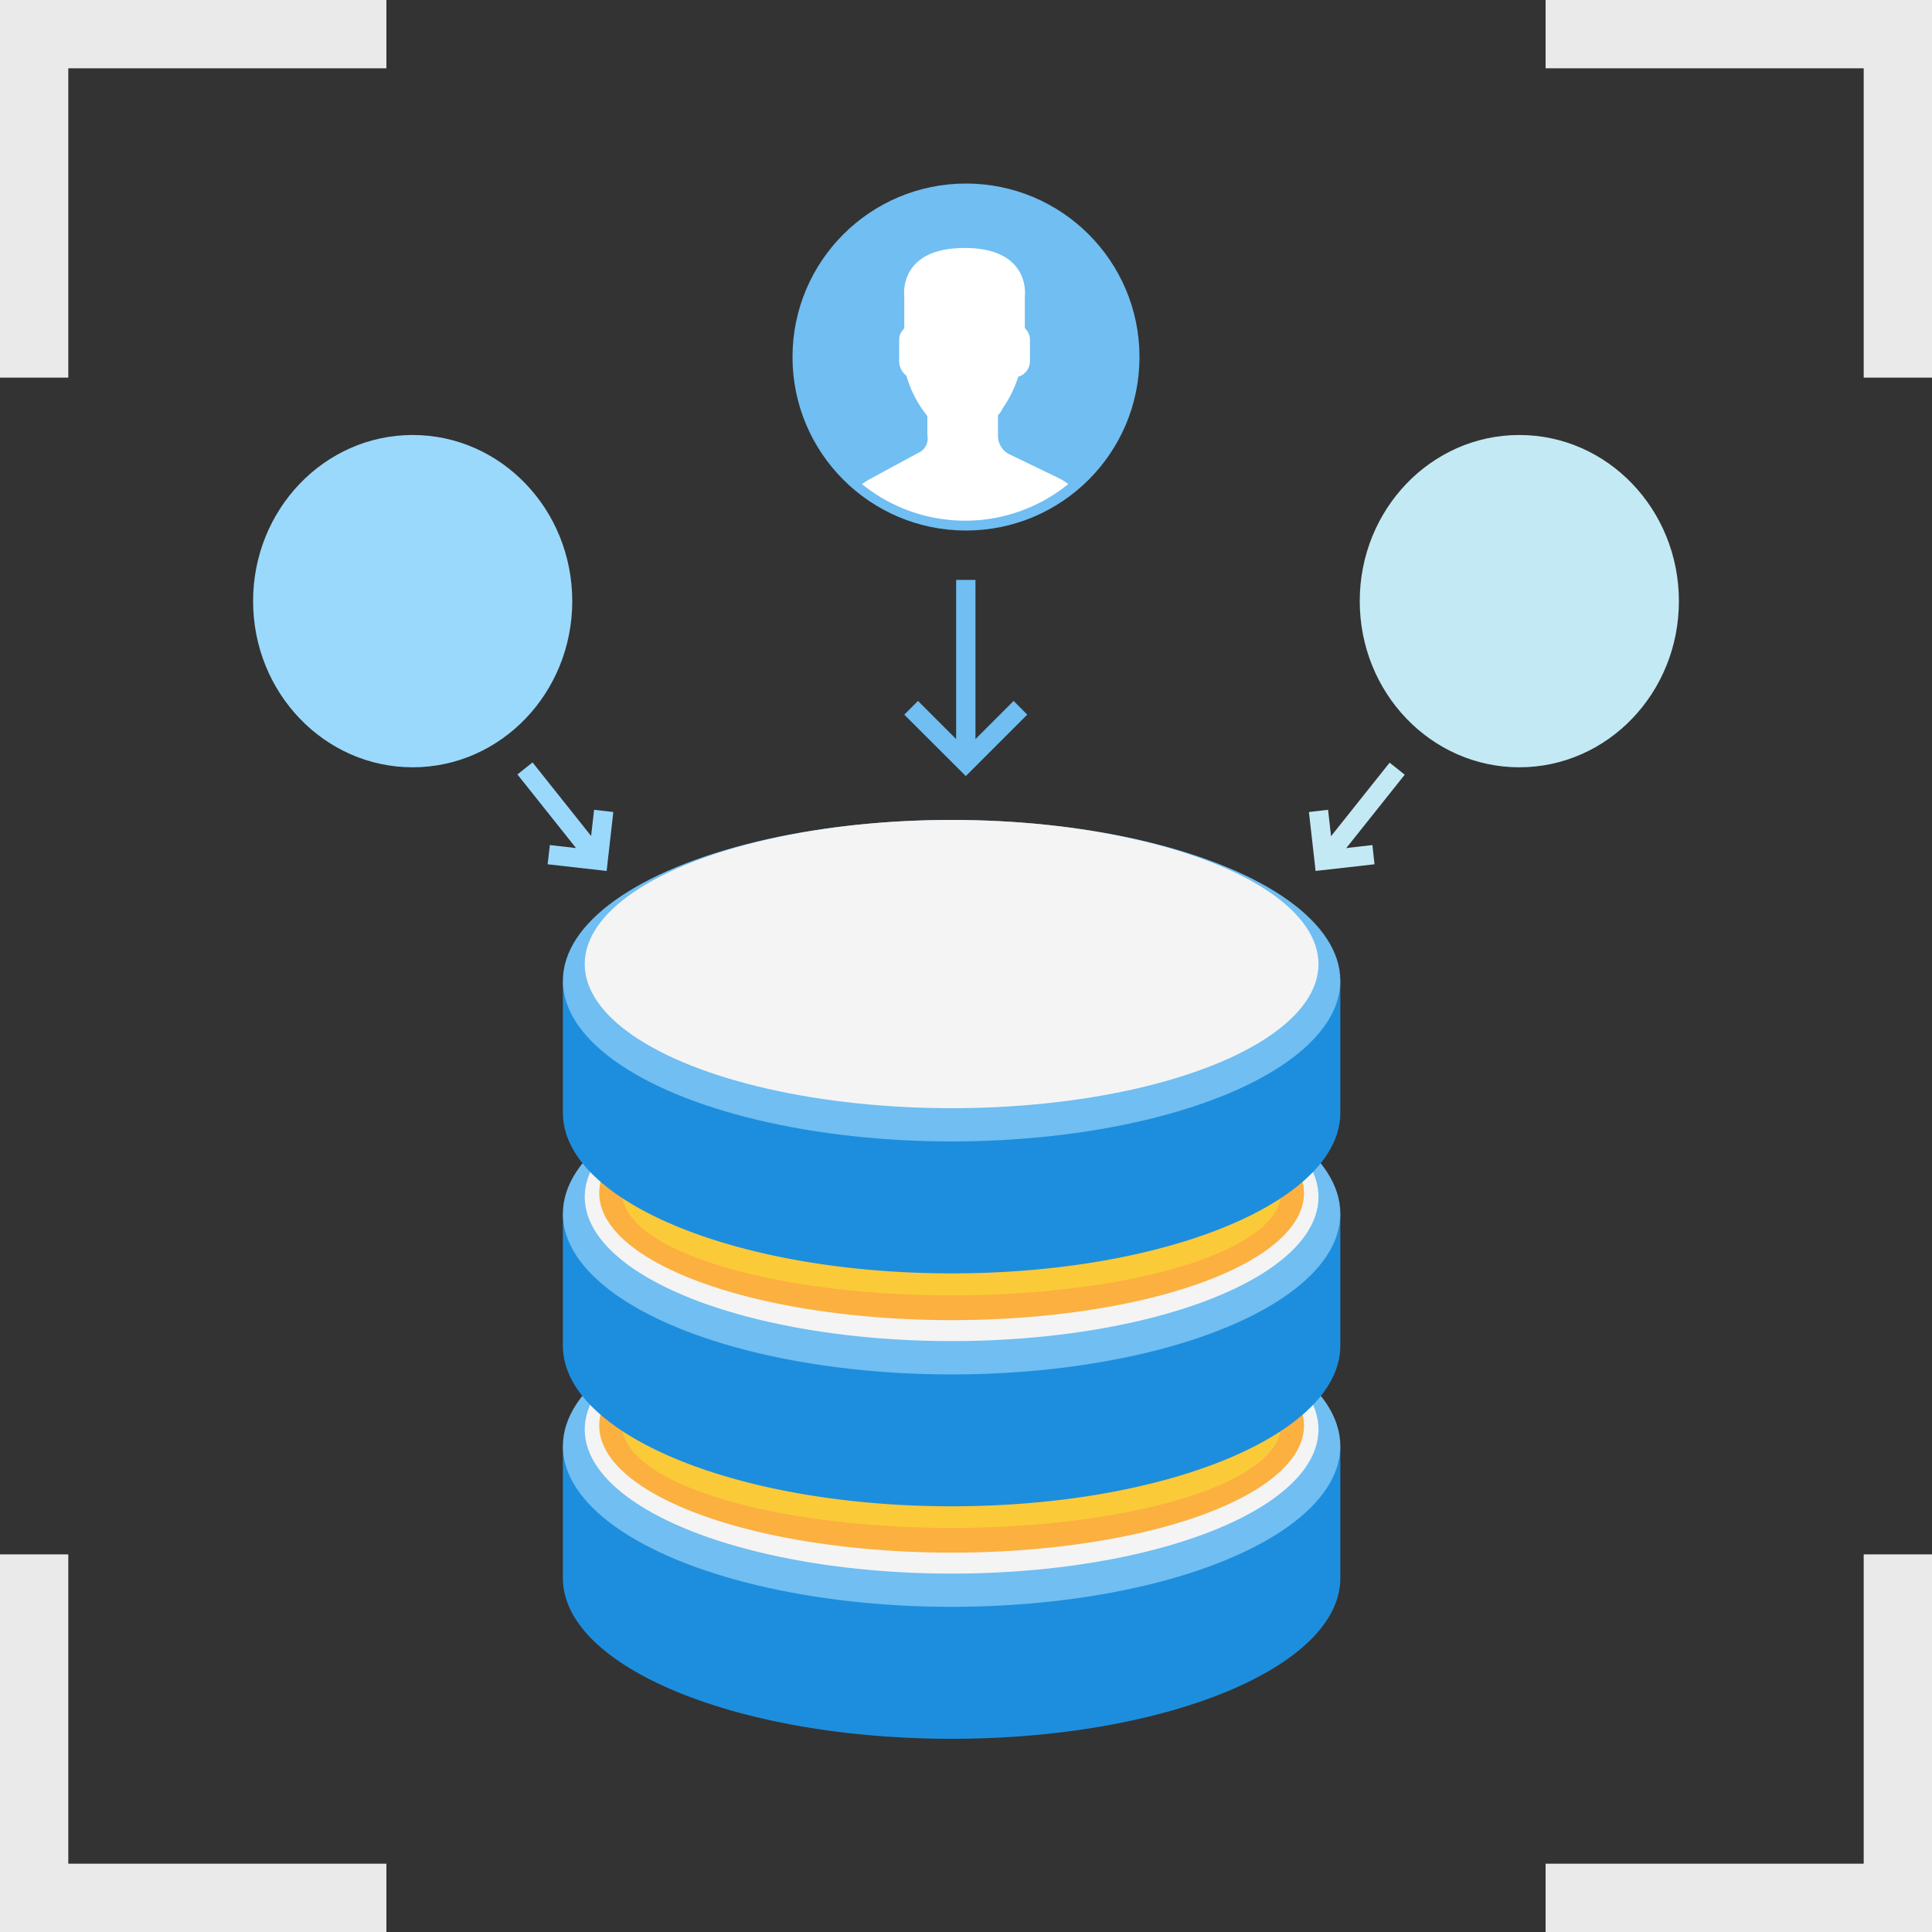
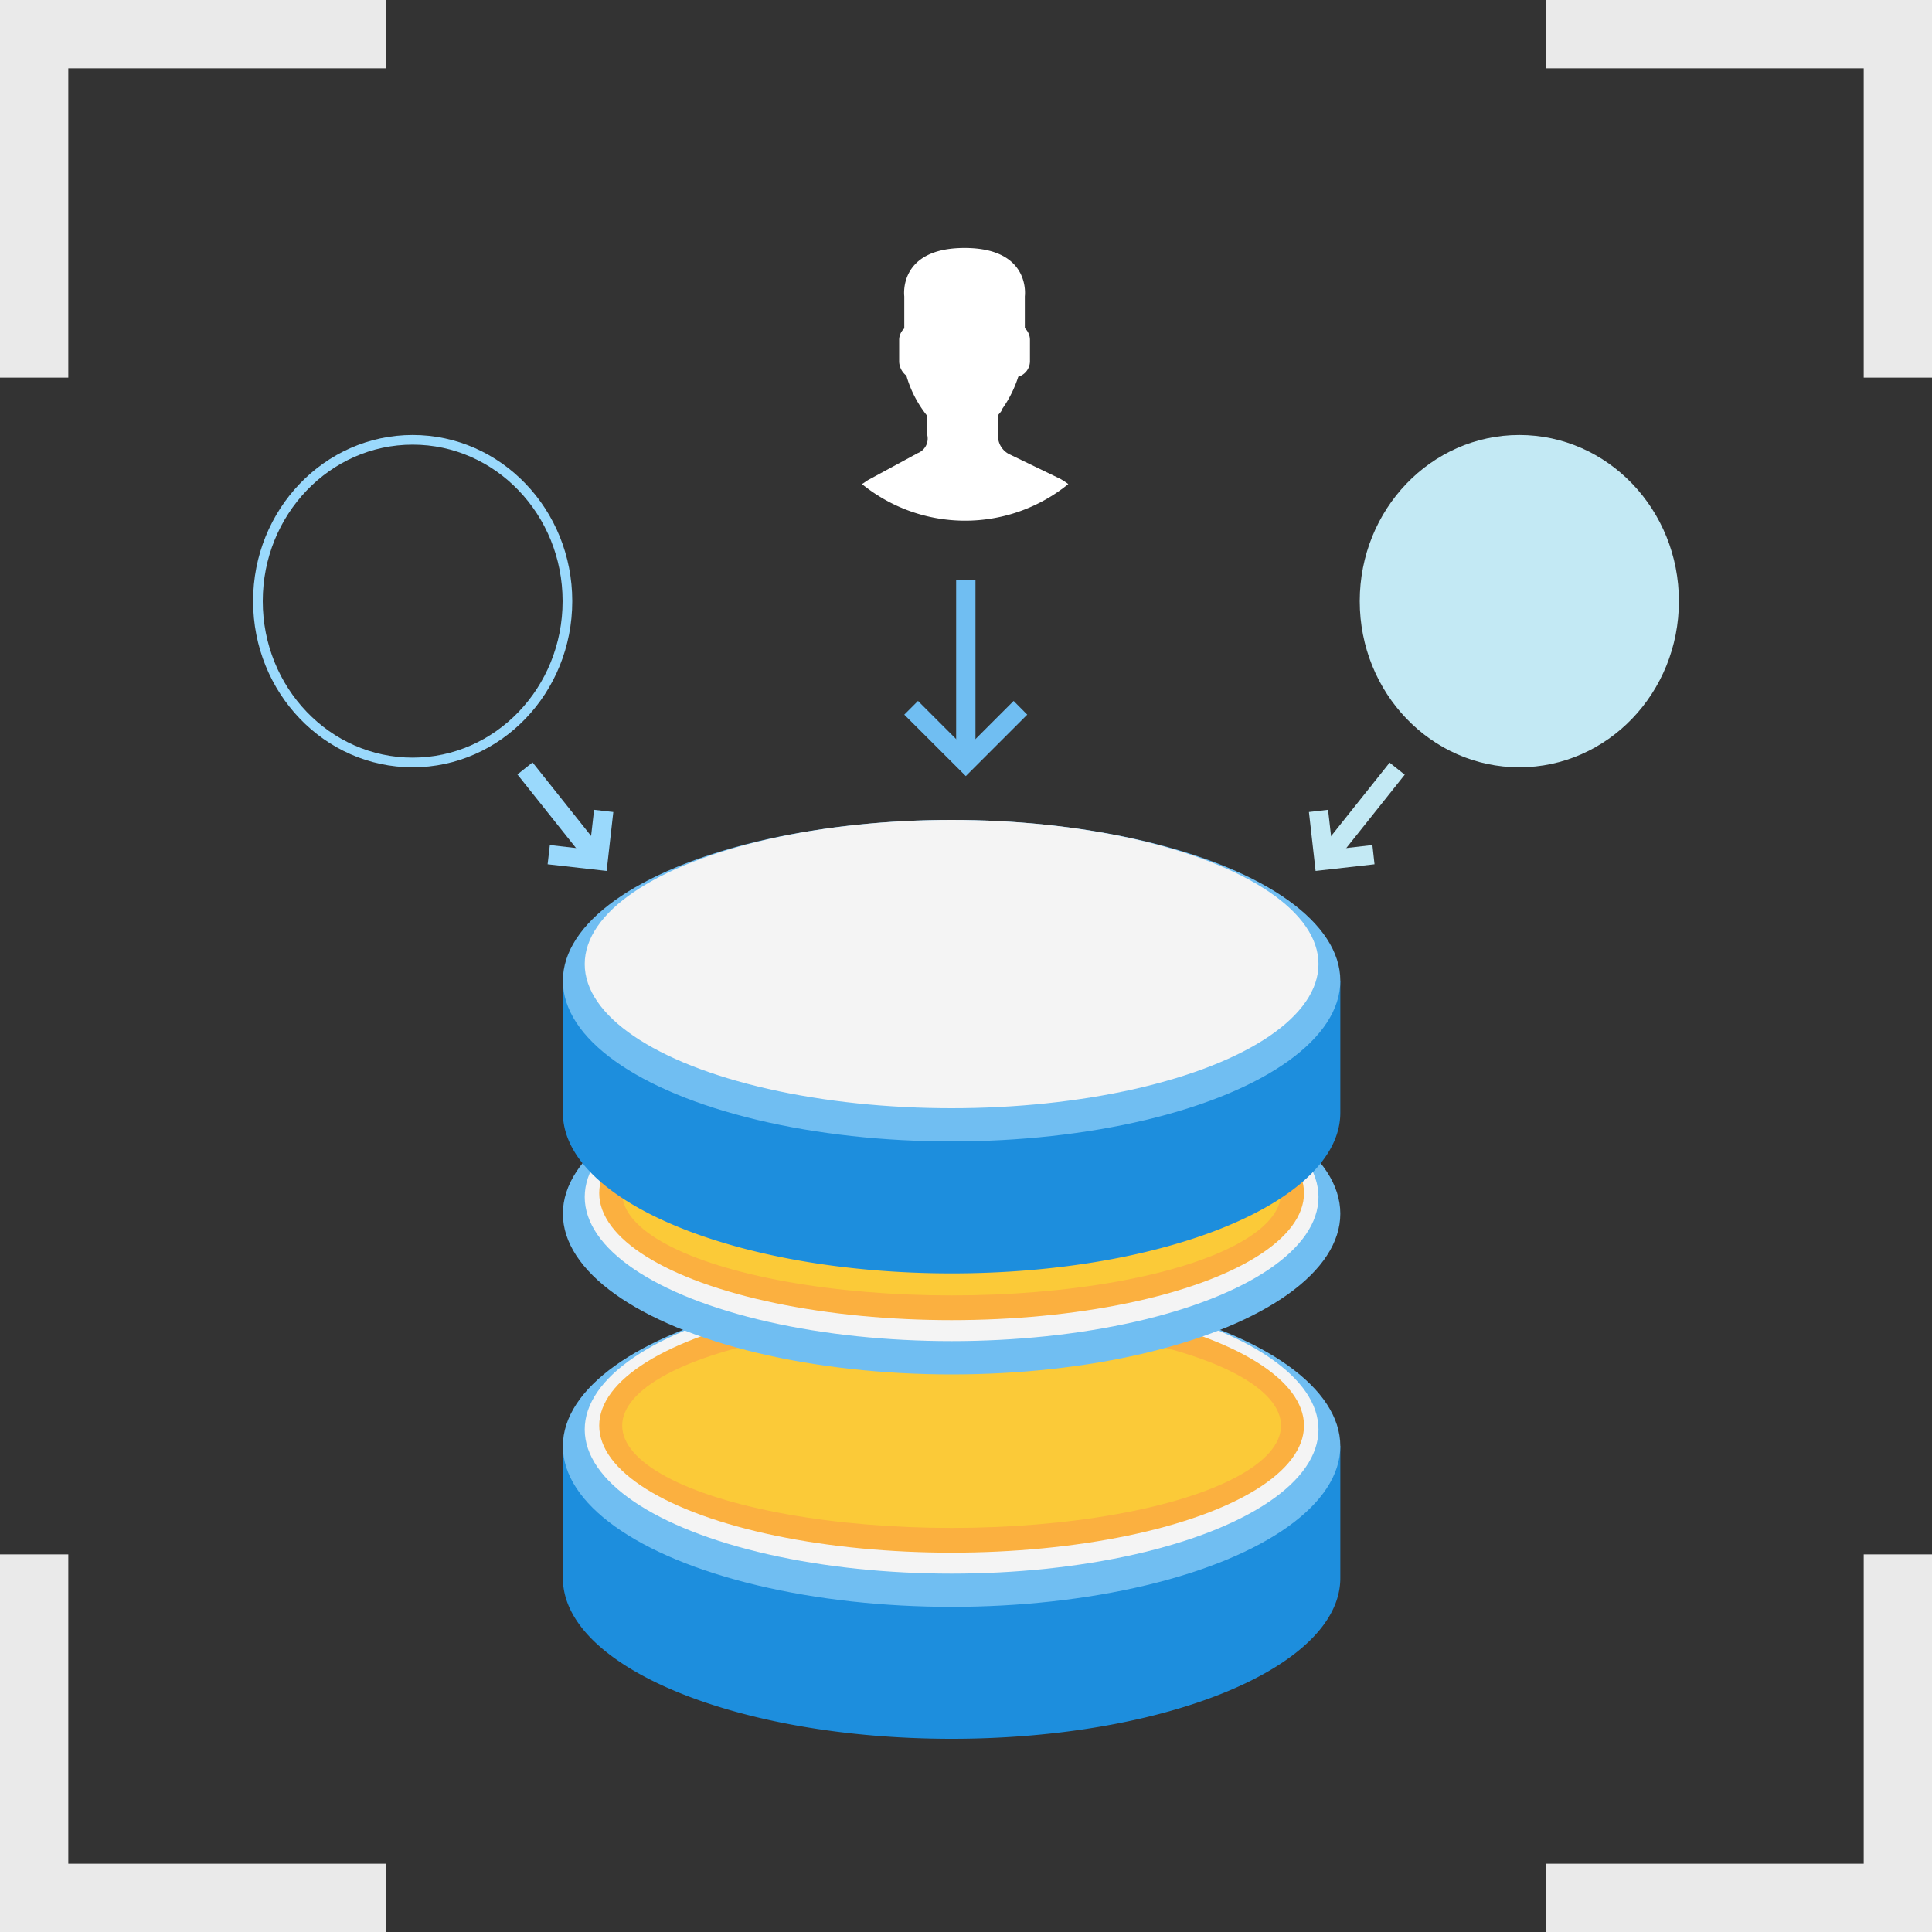
<svg xmlns="http://www.w3.org/2000/svg" viewBox="0 0 200 200">
  <rect x="0" y="0" width="200" height="200" fill="#333333" stroke="none" />
  <defs>
    <style>.cls-1,.cls-13{fill:#9ad9fc;}.cls-1,.cls-15{stroke:#9ad9fc;}.cls-1,.cls-11,.cls-15,.cls-18,.cls-3{stroke-miterlimit:10;}.cls-15,.cls-18,.cls-2,.cls-4{fill:none;}.cls-2{clip-path:url(#clip-path);}.cls-16,.cls-3{fill:#c3e9f4;}.cls-18,.cls-3{stroke:#c3e9f4;}.cls-4{clip-path:url(#clip-path-2);}.cls-5{fill:#eaeaea;}.cls-6{fill:#1d8edd;}.cls-11,.cls-7{fill:#70bef2;}.cls-8{fill:#f4f4f4;}.cls-9{fill:#fbb040;}.cls-10{fill:#fbca38;}.cls-11{stroke:#70bef2;stroke-width:2px;}.cls-12{fill:#fff;}.cls-14{clip-path:url(#clip-path-3);}.cls-17{clip-path:url(#clip-path-4);}</style>
    <clipPath id="clip-path">
      <ellipse class="cls-1" cx="42.72" cy="62.23" rx="16.02" ry="16.7" />
    </clipPath>
    <clipPath id="clip-path-2">
      <ellipse class="cls-3" cx="157.28" cy="62.23" rx="16.02" ry="16.7" />
    </clipPath>
    <clipPath id="clip-path-3">
      <ellipse class="cls-2" cx="42.72" cy="62.23" rx="16.02" ry="16.7" />
    </clipPath>
    <clipPath id="clip-path-4">
      <ellipse class="cls-4" cx="157.28" cy="62.23" rx="16.02" ry="16.7" />
    </clipPath>
  </defs>
  <title>Asset 2</title>
  <g id="Layer_2" data-name="Layer 2">
    <g id="Layer_1-2" data-name="Layer 1">
      <polygon class="cls-5" points="7.07 39.09 0 39.09 0 0 40 0 40 7.07 7.07 7.07 7.07 39.09" />
      <polygon class="cls-5" points="200 39.09 192.93 39.09 192.93 7.07 160 7.07 160 0 200 0 200 39.09" />
      <polygon class="cls-5" points="40 200 0 200 0 160.91 7.07 160.91 7.07 192.93 40 192.93 40 200" />
      <polygon class="cls-5" points="200 200 160 200 160 192.93 192.93 192.93 192.93 160.91 200 160.91 200 200" />
      <path class="cls-6" d="M121.49,149.7a84.34,84.34,0,0,0-23-3,84.26,84.26,0,0,0-23,3H58.27v13.66c0,9.19,18,16.64,40.24,16.64s40.24-7.45,40.24-16.64V149.7Z" />
      <ellipse class="cls-7" cx="98.51" cy="149.7" rx="40.24" ry="16.64" />
      <ellipse class="cls-8" cx="98.51" cy="147.98" rx="37.98" ry="14.92" />
      <ellipse class="cls-9" cx="98.51" cy="147.58" rx="36.48" ry="13.15" />
      <ellipse class="cls-10" cx="98.51" cy="147.58" rx="34.1" ry="10.59" />
-       <path class="cls-6" d="M121.49,125.64a84.32,84.32,0,0,0-23-3,84.24,84.24,0,0,0-23,3H58.27v13.65c0,9.19,18,16.64,40.24,16.64s40.24-7.45,40.24-16.64V125.64Z" />
      <ellipse class="cls-7" cx="98.51" cy="125.64" rx="40.24" ry="16.64" />
      <ellipse class="cls-8" cx="98.51" cy="123.91" rx="37.98" ry="14.92" />
      <ellipse class="cls-9" cx="98.51" cy="123.51" rx="36.48" ry="13.15" />
      <ellipse class="cls-10" cx="98.51" cy="123.51" rx="34.1" ry="10.59" />
      <path class="cls-6" d="M121.49,101.52a84.34,84.34,0,0,0-23-3,84.26,84.26,0,0,0-23,3H58.27v13.66c0,9.19,18,16.64,40.24,16.64s40.24-7.45,40.24-16.64V101.52Z" />
      <ellipse class="cls-7" cx="98.51" cy="101.52" rx="40.24" ry="16.64" />
      <ellipse class="cls-8" cx="98.51" cy="99.8" rx="37.98" ry="14.92" />
-       <circle class="cls-11" cx="100" cy="36.96" r="16.96" />
      <path class="cls-12" d="M95,46.91l-5,2.71c-.28.14-.5.34-.77.49a16.94,16.94,0,0,0,21.36,0,8.79,8.79,0,0,0-.81-.53L104.44,47a2.13,2.13,0,0,1-1.13-1.88V43c.15-.23.37-.38.45-.68A12.2,12.2,0,0,0,105.41,39a1.68,1.68,0,0,0,1.21-1.58V35.18a1.67,1.67,0,0,0-.53-1.21v-3.3s.68-5-6.24-5-6.24,5-6.24,5V34a1.61,1.61,0,0,0-.53,1.21v2.25a1.93,1.93,0,0,0,.75,1.43A11.78,11.78,0,0,0,96,43.07v2A1.62,1.62,0,0,1,95,46.91Z" />
-       <ellipse class="cls-13" cx="42.72" cy="62.23" rx="16.02" ry="16.7" />
      <g class="cls-14">
        <path class="cls-3" d="M33.39,73.51l5.72-2.41c.3-.15.53-.67.75-1a.48.48,0,0,0-.45-.68H35.35a10.56,10.56,0,0,1-2.56-.6c-.67-.3-.9-.68-.45-1.21C33.54,66,36,61.93,36.1,57.72c0,0,.15-6.4,6.47-6.47a6.42,6.42,0,0,1,6.24,4.06,9.2,9.2,0,0,1,.75,3.23,21.63,21.63,0,0,0,3.24,9.18,1.27,1.27,0,0,1-.3,1.58,3,3,0,0,1-2,.3H46.48c-.38,0-.53.53-.3.83s.45.37.6.45l4.74,2.93a5.53,5.53,0,0,1,1.65,1.58,16.77,16.77,0,0,1-10.45,3.69,16.31,16.31,0,0,1-10.75-4A2.18,2.18,0,0,1,33.39,73.51Z" />
      </g>
      <ellipse class="cls-15" cx="42.72" cy="62.23" rx="16.02" ry="16.7" />
      <ellipse class="cls-16" cx="157.28" cy="62.23" rx="16.02" ry="16.7" />
      <g class="cls-17">
-         <path class="cls-12" d="M148,73.51l5.72-2.41c.3-.15.53-.67.75-1a.48.48,0,0,0-.45-.68h-4.06a10.56,10.56,0,0,1-2.56-.6c-.67-.3-.9-.68-.45-1.21,1.2-1.65,3.69-5.71,3.76-9.92,0,0,.15-6.4,6.47-6.47a6.42,6.42,0,0,1,6.24,4.06,9.2,9.2,0,0,1,.75,3.23,21.63,21.63,0,0,0,3.24,9.18,1.27,1.27,0,0,1-.3,1.58,3,3,0,0,1-2,.3H161c-.38,0-.53.53-.3.83s.45.37.6.45l4.74,2.93a5.53,5.53,0,0,1,1.65,1.58,16.77,16.77,0,0,1-10.45,3.69,16.31,16.31,0,0,1-10.75-4A2.18,2.18,0,0,1,148,73.51Z" />
-       </g>
+         </g>
      <ellipse class="cls-18" cx="157.28" cy="62.23" rx="16.02" ry="16.7" />
      <rect class="cls-7" x="98.98" y="60.03" width="2" height="18.89" />
      <polygon class="cls-7" points="99.98 80.34 93.61 73.98 95.03 72.56 99.98 77.51 104.93 72.56 106.34 73.98 99.98 80.34" />
      <rect class="cls-13" x="57.13" y="78.23" width="2" height="12.14" transform="translate(-39.86 54.56) rotate(-38.53)" />
      <polygon class="cls-13" points="62.8 90.16 56.69 89.47 56.92 87.48 61.03 87.95 61.5 83.83 63.49 84.06 62.8 90.16" />
      <rect class="cls-16" x="134.78" y="83.31" width="12.14" height="2" transform="translate(-12.85 141.96) rotate(-51.46)" />
      <polygon class="cls-16" points="136.19 90.16 135.5 84.06 137.48 83.83 137.95 87.95 142.07 87.48 142.29 89.47 136.19 90.16" />
    </g>
  </g>
</svg>